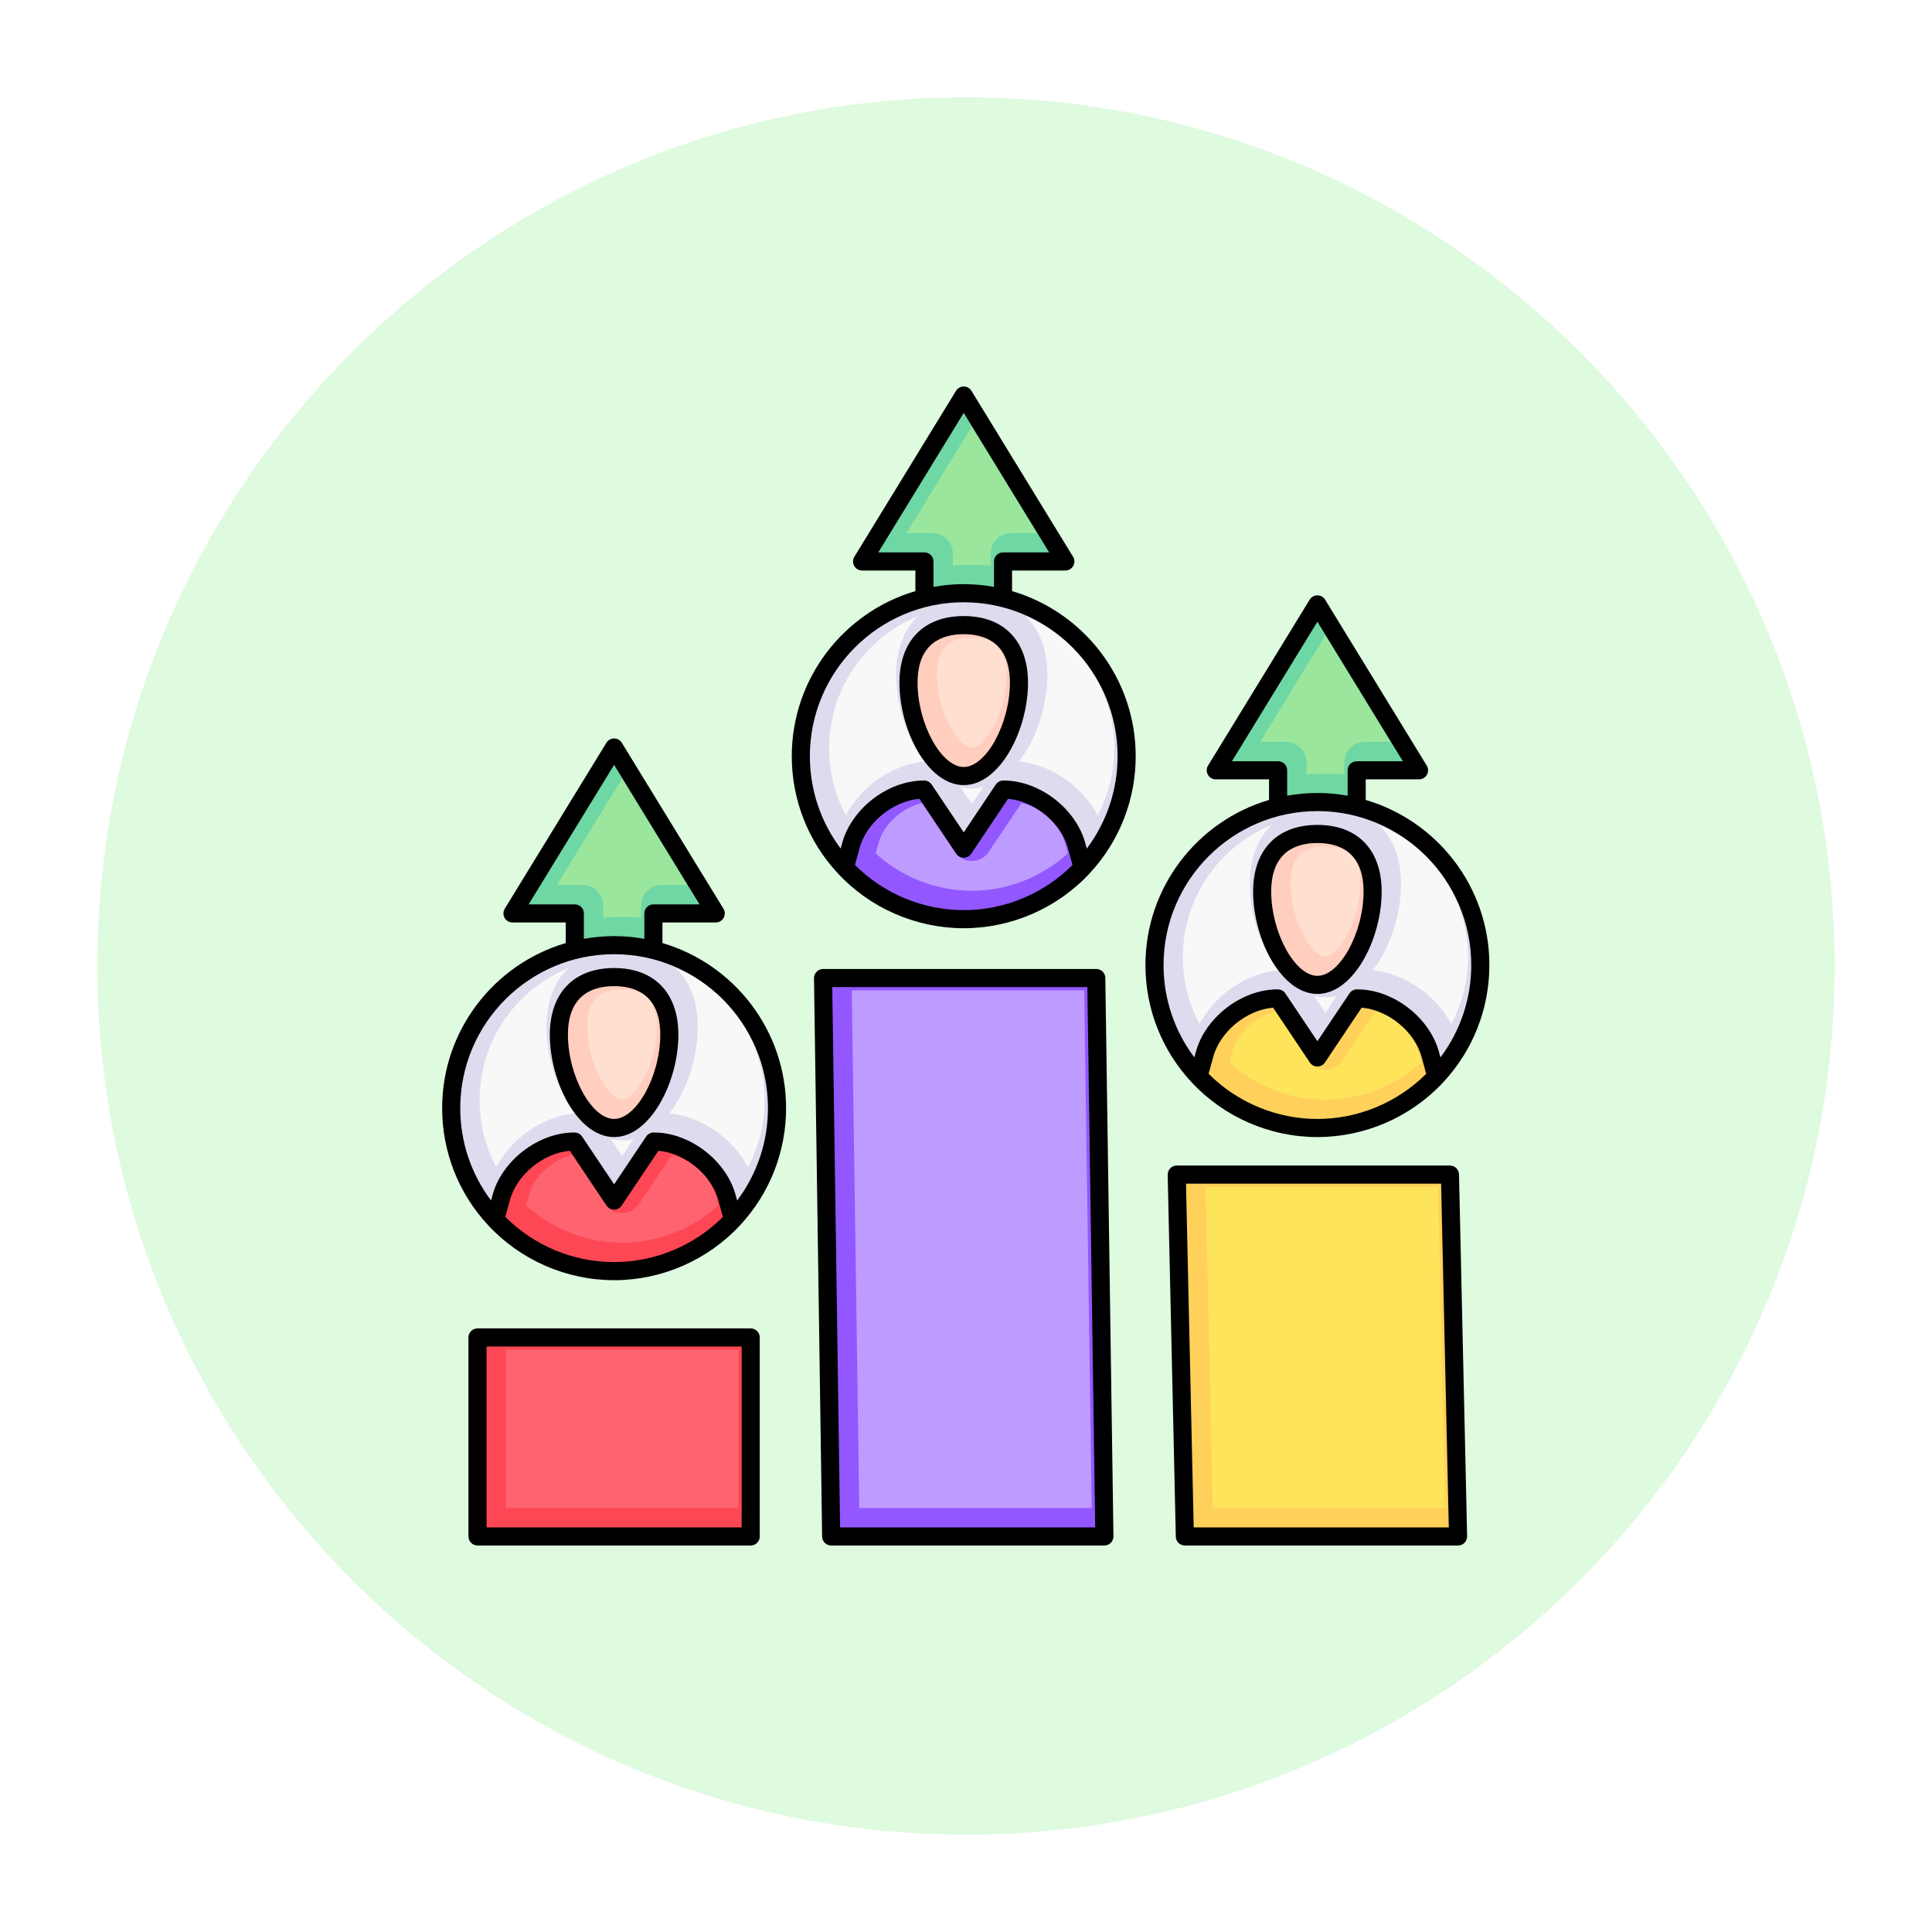
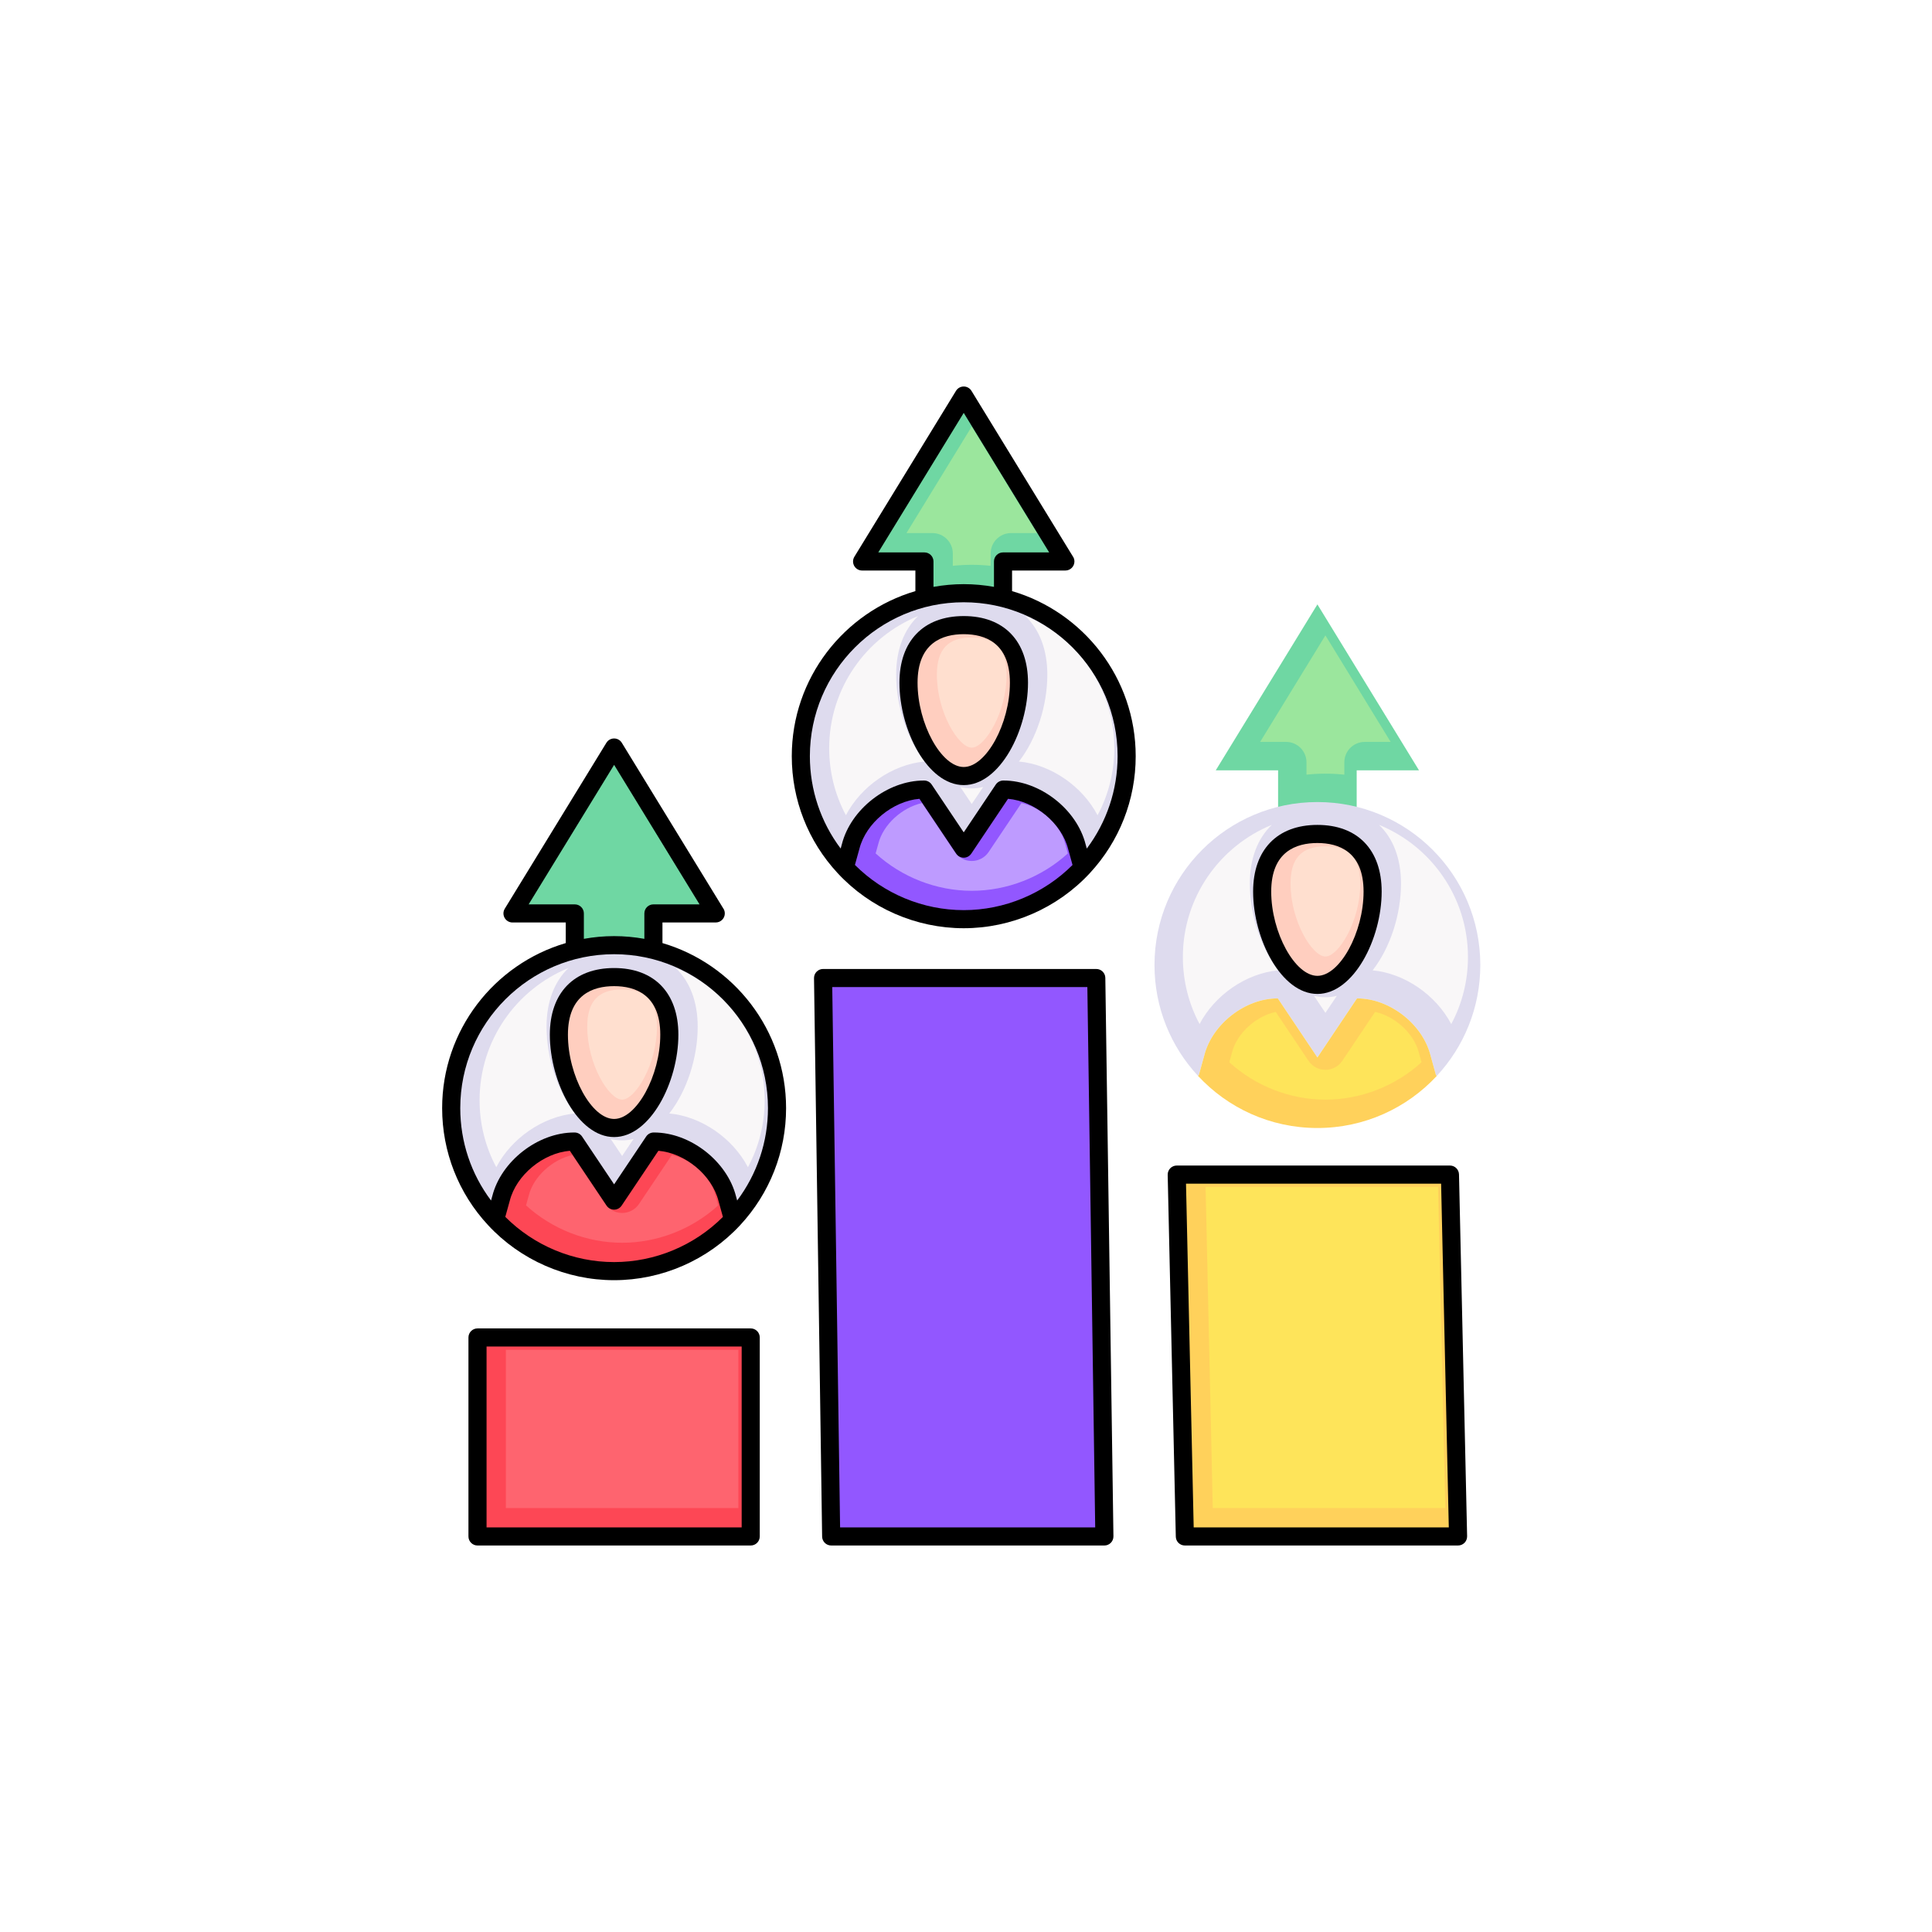
<svg xmlns="http://www.w3.org/2000/svg" width="500" zoomAndPan="magnify" viewBox="0 0 375 375" height="500" preserveAspectRatio="xMidYMid meet" version="1.0">
  <defs>
    <clipPath id="caefad746d">
-       <path d="M 18.895 18.895 L 356.395 18.895 L 356.395 356.395 L 18.895 356.395 Z M 18.895 18.895 " clip-rule="nonzero" />
-     </clipPath>
+       </clipPath>
    <clipPath id="48717a77d0">
      <path d="M 85.828 143 L 153 143 L 153 249 L 85.828 249 Z M 85.828 143 " clip-rule="nonzero" />
    </clipPath>
    <clipPath id="60d7f16f55">
-       <path d="M 222 115 L 289.078 115 L 289.078 221 L 222 221 Z M 222 115 " clip-rule="nonzero" />
-     </clipPath>
+       </clipPath>
  </defs>
-   <rect x="-37.5" width="450" fill="#ffffff" y="-37.5" height="450" fill-opacity="1" />
  <rect x="-37.5" width="450" fill="#ffffff" y="-37.5" height="450" fill-opacity="1" />
  <g clip-path="url(#caefad746d)">
    <path fill="#defadf" d="M 187.496 18.895 C 94.523 18.895 18.895 94.523 18.895 187.496 C 18.895 280.469 94.523 356.102 187.496 356.102 C 280.469 356.102 356.102 280.469 356.102 187.496 C 356.102 94.523 280.469 18.895 187.496 18.895 " fill-opacity="1" fill-rule="nonzero" />
  </g>
  <path fill="#6fd7a3" d="M 111.57 177.297 L 111.57 211.316 C 111.57 215.531 114.984 218.945 119.199 218.945 C 123.41 218.945 126.824 215.531 126.824 211.316 L 126.824 177.297 L 138.918 177.297 L 119.199 145.094 L 99.473 177.297 Z M 111.57 177.297 " fill-opacity="1" fill-rule="nonzero" />
  <path fill="#6fd7a3" d="M 179.43 108.98 L 179.43 143 C 179.43 147.215 182.844 150.633 187.059 150.633 C 191.27 150.633 194.684 147.215 194.684 143 L 194.684 108.98 L 206.781 108.98 L 187.059 76.777 L 167.336 108.98 Z M 179.43 108.98 " fill-opacity="1" fill-rule="nonzero" />
  <path fill="#6fd7a3" d="M 248.078 149.516 L 248.078 183.535 C 248.078 187.75 251.492 191.168 255.707 191.168 C 259.918 191.168 263.332 187.75 263.332 183.535 L 263.332 149.516 L 275.426 149.516 L 255.707 117.312 L 235.98 149.516 Z M 248.078 149.516 " fill-opacity="1" fill-rule="nonzero" />
  <path fill="#dedbee" d="M 150.82 215.09 C 150.82 223.398 147.617 230.965 142.375 236.609 L 142.207 236.453 L 141.156 232.637 C 139.613 226.551 133.211 221.57 126.934 221.57 L 126.879 221.57 L 119.199 233.035 L 111.516 221.57 L 111.457 221.57 C 105.18 221.57 98.785 226.547 97.242 232.637 L 96.184 236.453 L 96.023 236.605 C 90.773 230.965 87.578 223.398 87.578 215.09 C 87.578 197.617 101.73 183.457 119.199 183.457 C 136.66 183.457 150.82 197.617 150.82 215.09 Z M 150.82 215.09 " fill-opacity="1" fill-rule="nonzero" />
  <path fill="#fd4755" d="M 142.207 236.453 L 142.375 236.609 C 136.602 242.836 128.352 246.727 119.199 246.727 C 110.043 246.727 101.789 242.828 96.023 236.605 L 96.188 236.453 L 97.242 232.637 C 98.785 226.547 105.18 221.57 111.457 221.57 L 111.516 221.57 L 119.199 233.035 L 126.883 221.57 L 126.938 221.57 C 133.211 221.57 139.613 226.547 141.156 232.637 Z M 142.207 236.453 " fill-opacity="1" fill-rule="nonzero" />
  <path fill="#ffcebf" d="M 108.48 200.836 C 108.48 192.746 113.277 189.652 119.199 189.652 C 125.117 189.652 129.914 192.746 129.914 200.836 C 129.914 208.926 125.117 218.945 119.199 218.945 C 113.277 218.945 108.48 208.926 108.48 200.836 Z M 108.48 200.836 " fill-opacity="1" fill-rule="nonzero" />
  <path fill="#dedbee" d="M 218.68 146.777 C 218.68 155.082 215.477 162.648 210.234 168.297 L 210.066 168.137 L 209.016 164.32 C 207.473 158.234 201.07 153.258 194.797 153.258 L 194.742 153.258 L 187.059 164.719 L 179.379 153.258 L 179.316 153.258 C 173.043 153.258 166.645 158.234 165.102 164.32 L 164.047 168.137 L 163.883 168.289 C 158.637 162.648 155.438 155.082 155.438 146.777 C 155.438 129.301 169.594 115.141 187.059 115.141 C 204.52 115.141 218.68 129.301 218.68 146.777 Z M 218.68 146.777 " fill-opacity="1" fill-rule="nonzero" />
  <path fill="#9257ff" d="M 210.066 168.137 L 210.238 168.297 C 204.461 174.52 196.211 178.41 187.059 178.41 C 177.902 178.41 169.648 174.516 163.883 168.289 L 164.047 168.137 L 165.105 164.32 C 166.645 158.234 173.043 153.254 179.316 153.254 L 179.379 153.254 L 187.059 164.719 L 194.742 153.254 L 194.797 153.254 C 201.074 153.254 207.473 158.234 209.016 164.32 Z M 210.066 168.137 " fill-opacity="1" fill-rule="nonzero" />
  <path fill="#ffcebf" d="M 176.34 132.52 C 176.34 124.43 181.141 121.336 187.059 121.336 C 192.977 121.336 197.777 124.43 197.777 132.52 C 197.777 140.609 192.977 150.633 187.059 150.633 C 181.141 150.633 176.34 140.609 176.34 132.52 Z M 176.34 132.52 " fill-opacity="1" fill-rule="nonzero" />
  <path fill="#dedbee" d="M 287.328 187.309 C 287.328 195.617 284.125 203.184 278.883 208.832 L 278.715 208.672 L 277.664 204.855 C 276.121 198.77 269.719 193.789 263.445 193.789 L 263.391 193.789 L 255.707 205.254 L 248.023 193.789 L 247.965 193.789 C 241.688 193.789 235.293 198.77 233.75 204.855 L 232.691 208.672 L 232.531 208.824 C 227.285 203.184 224.086 195.617 224.086 187.312 C 224.086 169.836 238.238 155.676 255.707 155.676 C 273.168 155.676 287.328 169.836 287.328 187.309 Z M 287.328 187.309 " fill-opacity="1" fill-rule="nonzero" />
  <path fill="#ffd15b" d="M 278.715 208.672 L 278.883 208.832 C 273.109 215.055 264.859 218.945 255.707 218.945 C 246.551 218.945 238.297 215.051 232.531 208.824 L 232.695 208.672 L 233.75 204.855 C 235.293 198.77 241.691 193.789 247.965 193.789 L 248.027 193.789 L 255.707 205.254 L 263.391 193.789 L 263.445 193.789 C 269.719 193.789 276.121 198.766 277.664 204.855 Z M 278.715 208.672 " fill-opacity="1" fill-rule="nonzero" />
  <path fill="#ffcebf" d="M 244.988 173.055 C 244.988 164.965 249.785 161.871 255.707 161.871 C 261.625 161.871 266.426 164.965 266.426 173.055 C 266.426 181.145 261.625 191.168 255.707 191.168 C 249.785 191.168 244.988 181.145 244.988 173.055 Z M 244.988 173.055 " fill-opacity="1" fill-rule="nonzero" />
  <path fill="#fd4755" d="M 92.684 259.602 L 145.715 259.602 L 145.715 298.223 L 92.684 298.223 Z M 92.684 259.602 " fill-opacity="1" fill-rule="nonzero" />
  <path fill="#9257ff" d="M 212.789 189.832 L 159.758 189.832 L 161.332 298.223 L 214.363 298.223 Z M 212.789 189.832 " fill-opacity="1" fill-rule="nonzero" />
  <path fill="#ffd15b" d="M 281.434 227.988 L 228.406 227.988 L 229.98 298.223 L 283.008 298.223 Z M 281.434 227.988 " fill-opacity="1" fill-rule="nonzero" />
-   <path fill="#9be69d" d="M 117.078 175.738 C 117.078 173.559 115.305 171.785 113.125 171.785 L 108.086 171.785 L 120.754 151.105 L 133.418 171.785 L 128.379 171.785 C 126.199 171.785 124.426 173.559 124.426 175.738 L 124.426 178.141 C 123.195 178.012 121.965 177.945 120.754 177.945 C 119.539 177.945 118.309 178.012 117.078 178.141 Z M 117.078 175.738 " fill-opacity="1" fill-rule="nonzero" />
  <path fill="#9be69d" d="M 184.938 107.426 C 184.938 105.242 183.164 103.469 180.984 103.469 L 175.945 103.469 L 188.613 82.789 L 201.277 103.469 L 196.242 103.469 C 194.062 103.469 192.289 105.242 192.289 107.426 L 192.289 109.824 C 191.055 109.695 189.828 109.629 188.613 109.629 C 187.398 109.629 186.172 109.695 184.938 109.824 Z M 184.938 107.426 " fill-opacity="1" fill-rule="nonzero" />
  <path fill="#9be69d" d="M 253.586 147.961 C 253.586 145.777 251.812 144.004 249.633 144.004 L 244.594 144.004 L 257.262 123.324 L 269.926 144.004 L 264.887 144.004 C 262.707 144.004 260.938 145.777 260.938 147.961 L 260.938 150.359 C 259.703 150.23 258.477 150.164 257.262 150.164 C 256.047 150.164 254.82 150.23 253.586 150.359 Z M 253.586 147.961 " fill-opacity="1" fill-rule="nonzero" />
  <path fill="#f9f7f8" d="M 145.172 226.559 C 142.242 220.949 136.156 216.695 129.906 216.125 C 133.316 211.77 135.422 205.316 135.422 199.281 C 135.422 194.414 133.898 190.508 131.152 187.883 C 141.273 192.004 148.422 201.949 148.422 213.535 C 148.422 218.145 147.309 222.578 145.172 226.559 Z M 96.328 226.555 C 94.199 222.578 93.086 218.145 93.086 213.535 C 93.086 201.953 100.234 192.008 110.348 187.887 C 107.609 190.508 106.082 194.414 106.082 199.281 C 106.082 205.316 108.188 211.77 111.598 216.125 C 105.344 216.695 99.254 220.949 96.328 226.555 Z M 118.535 221.07 C 119.258 221.25 119.996 221.344 120.754 221.344 C 121.512 221.344 122.25 221.25 122.973 221.07 L 120.754 224.379 Z M 118.535 221.07 " fill-opacity="1" fill-rule="nonzero" />
  <path fill="#fe646f" d="M 120.754 241.219 C 113.895 241.219 107.168 238.586 102.102 233.961 L 102.629 232.051 C 103.562 228.359 107.219 225.051 111.109 224.188 L 117.469 233.68 C 118.207 234.777 119.434 235.434 120.754 235.434 C 122.074 235.434 123.301 234.777 124.035 233.68 L 130.398 224.188 C 134.289 225.055 137.949 228.379 138.887 232.09 L 139.406 233.969 C 134.336 238.59 127.605 241.219 120.754 241.219 Z M 120.754 241.219 " fill-opacity="1" fill-rule="nonzero" />
  <path fill="#ffdfcf" d="M 120.754 213.438 C 118.207 213.438 113.984 206.578 113.984 199.281 C 113.984 194.348 116.137 192.051 120.754 192.051 C 125.367 192.051 127.52 194.348 127.52 199.281 C 127.52 206.578 123.297 213.438 120.754 213.438 Z M 120.754 213.438 " fill-opacity="1" fill-rule="nonzero" />
  <path fill="#f9f7f8" d="M 213.035 158.246 C 210.102 152.637 204.016 148.383 197.77 147.812 C 201.176 143.453 203.285 137.004 203.285 130.965 C 203.285 126.098 201.758 122.191 199.016 119.566 C 209.133 123.688 216.285 133.633 216.285 145.219 C 216.285 149.828 215.168 154.262 213.035 158.246 Z M 164.191 158.238 C 162.059 154.262 160.945 149.828 160.945 145.219 C 160.945 133.637 168.094 123.691 178.211 119.57 C 175.469 122.195 173.941 126.102 173.941 130.965 C 173.941 137.004 176.051 143.453 179.457 147.812 C 173.203 148.379 167.113 152.633 164.191 158.238 Z M 186.398 152.754 C 187.117 152.934 187.855 153.031 188.613 153.031 C 189.371 153.031 190.113 152.934 190.832 152.754 L 188.613 156.062 Z M 186.398 152.754 " fill-opacity="1" fill-rule="nonzero" />
  <path fill="#be9bff" d="M 188.613 172.902 C 181.758 172.902 175.027 170.27 169.961 165.645 L 170.492 163.734 C 171.426 160.043 175.082 156.734 178.969 155.871 L 185.332 165.363 C 186.066 166.461 187.293 167.117 188.613 167.117 C 189.934 167.117 191.16 166.461 191.898 165.367 L 198.262 155.875 C 202.148 156.742 205.809 160.062 206.75 163.773 L 207.266 165.652 C 202.195 170.273 195.469 172.902 188.613 172.902 Z M 188.613 172.902 " fill-opacity="1" fill-rule="nonzero" />
  <path fill="#ffdfcf" d="M 188.613 145.121 C 186.07 145.121 181.848 138.266 181.848 130.965 C 181.848 126.031 183.996 123.734 188.613 123.734 C 193.23 123.734 195.379 126.031 195.379 130.965 C 195.379 138.266 191.16 145.121 188.613 145.121 Z M 188.613 145.121 " fill-opacity="1" fill-rule="nonzero" />
  <path fill="#f9f7f8" d="M 281.684 198.777 C 278.75 193.168 272.664 188.918 266.418 188.348 C 269.824 183.988 271.934 177.539 271.934 171.5 C 271.934 166.633 270.406 162.727 267.664 160.102 C 277.781 164.223 284.93 174.168 284.93 185.754 C 284.93 190.363 283.816 194.797 281.684 198.777 Z M 232.836 198.773 C 230.707 194.797 229.594 190.363 229.594 185.754 C 229.594 174.172 236.742 164.227 246.859 160.102 C 244.117 162.73 242.59 166.633 242.59 171.5 C 242.59 177.535 244.699 183.988 248.105 188.344 C 241.852 188.914 235.762 193.168 232.836 198.773 Z M 255.047 193.289 C 255.766 193.469 256.504 193.566 257.262 193.566 C 258.02 193.566 258.758 193.469 259.48 193.289 L 257.262 196.598 Z M 255.047 193.289 " fill-opacity="1" fill-rule="nonzero" />
  <path fill="#fee45a" d="M 257.262 213.438 C 250.402 213.438 243.676 210.805 238.609 206.18 L 239.137 204.27 C 240.074 200.578 243.727 197.27 247.617 196.406 L 253.977 205.898 C 254.715 206.996 255.941 207.652 257.262 207.652 C 258.582 207.652 259.809 206.996 260.543 205.902 L 266.906 196.406 C 270.797 197.273 274.457 200.598 275.398 204.309 L 275.914 206.188 C 270.844 210.809 264.117 213.438 257.262 213.438 Z M 257.262 213.438 " fill-opacity="1" fill-rule="nonzero" />
  <path fill="#ffdfcf" d="M 257.262 185.656 C 254.715 185.656 250.496 178.801 250.496 171.5 C 250.496 166.566 252.645 164.27 257.262 164.27 C 261.875 164.27 264.027 166.566 264.027 171.5 C 264.027 178.801 259.805 185.656 257.262 185.656 Z M 257.262 185.656 " fill-opacity="1" fill-rule="nonzero" />
  <path fill="#fe646f" d="M 98.191 262 L 143.316 262 L 143.316 292.711 L 98.191 292.711 Z M 98.191 262 " fill-opacity="1" fill-rule="nonzero" />
-   <path fill="#be9bff" d="M 166.781 292.711 L 165.324 192.234 L 210.445 192.234 L 211.906 292.711 Z M 166.781 292.711 " fill-opacity="1" fill-rule="nonzero" />
  <path fill="#fee45a" d="M 235.398 292.711 L 234.004 230.387 L 279.125 230.387 L 280.52 292.711 Z M 235.398 292.711 " fill-opacity="1" fill-rule="nonzero" />
  <path fill="#000000" d="M 206.781 110.738 C 206.785 110.738 206.785 110.738 206.789 110.738 C 207.758 110.738 208.547 109.949 208.547 108.98 C 208.547 108.586 208.414 108.219 208.195 107.926 L 188.559 75.859 C 188.238 75.336 187.668 75.02 187.059 75.02 C 186.449 75.02 185.879 75.336 185.562 75.859 L 165.836 108.062 C 165.504 108.605 165.492 109.285 165.801 109.84 C 166.113 110.395 166.699 110.738 167.336 110.738 L 177.676 110.738 L 177.676 114.734 C 163.828 118.805 153.684 131.625 153.684 146.777 C 153.684 155.242 156.848 163.305 162.594 169.484 C 168.883 176.273 177.801 180.168 187.059 180.168 C 196.312 180.168 205.227 176.277 211.523 169.492 C 217.273 163.297 220.438 155.23 220.438 146.777 C 220.438 131.621 210.293 118.801 196.441 114.734 L 196.441 110.738 Z M 192.93 108.98 L 192.93 113.91 C 191.023 113.57 189.062 113.383 187.059 113.383 C 185.055 113.383 183.094 113.57 181.188 113.91 L 181.188 108.98 C 181.188 108.008 180.402 107.223 179.43 107.223 L 170.473 107.223 L 187.059 80.141 L 203.645 107.223 L 194.688 107.223 C 193.715 107.223 192.93 108.008 192.93 108.98 Z M 165.941 167.883 L 166.809 164.754 C 168.074 159.75 173.289 155.48 178.465 155.051 L 185.602 165.699 C 185.926 166.184 186.473 166.477 187.059 166.477 C 187.645 166.477 188.191 166.184 188.52 165.699 L 195.656 155.051 C 200.832 155.484 206.047 159.754 207.324 164.789 L 208.176 167.891 C 202.598 173.469 194.969 176.656 187.059 176.656 C 179.145 176.652 171.516 173.469 165.941 167.883 Z M 210.945 164.707 L 210.719 163.891 C 208.988 157.059 201.848 151.5 194.797 151.5 L 194.742 151.5 C 194.156 151.5 193.609 151.793 193.281 152.277 L 187.059 161.562 L 180.836 152.277 C 180.512 151.793 179.965 151.5 179.379 151.5 L 179.316 151.5 C 172.27 151.5 165.129 157.059 163.41 163.852 L 163.176 164.703 C 159.301 159.559 157.195 153.301 157.195 146.777 C 157.195 130.301 170.594 116.898 187.059 116.898 C 203.527 116.898 216.926 130.301 216.926 146.777 C 216.926 153.293 214.816 159.551 210.945 164.707 Z M 210.945 164.707 " fill-opacity="1" fill-rule="nonzero" />
  <g clip-path="url(#48717a77d0)">
    <path fill="#000000" d="M 119.199 248.484 C 128.449 248.484 137.367 244.594 143.664 237.805 C 149.41 231.613 152.578 223.547 152.578 215.09 C 152.578 199.938 142.43 187.117 128.582 183.051 L 128.582 179.051 L 138.918 179.051 C 138.922 179.051 138.926 179.051 138.93 179.051 C 139.898 179.051 140.684 178.266 140.684 177.297 C 140.684 176.898 140.555 176.535 140.336 176.242 L 120.695 144.176 C 120.375 143.652 119.809 143.336 119.199 143.336 C 118.586 143.336 118.02 143.652 117.699 144.176 L 97.977 176.379 C 97.645 176.918 97.633 177.598 97.941 178.152 C 98.254 178.711 98.84 179.055 99.473 179.055 L 109.812 179.055 L 109.812 183.051 C 95.965 187.117 85.82 199.938 85.82 215.09 C 85.82 223.555 88.988 231.621 94.734 237.801 C 101.023 244.59 109.938 248.484 119.199 248.484 Z M 111.57 175.539 L 102.609 175.539 L 119.199 148.457 L 135.781 175.539 L 126.824 175.539 C 125.855 175.539 125.07 176.324 125.07 177.297 L 125.07 182.227 C 123.16 181.887 121.203 181.699 119.199 181.699 C 117.195 181.699 115.234 181.887 113.328 182.227 L 113.328 177.297 C 113.328 176.324 112.539 175.539 111.57 175.539 Z M 119.199 185.211 C 135.668 185.211 149.062 198.617 149.062 215.09 C 149.062 221.609 146.957 227.867 143.082 233.02 L 142.859 232.207 C 141.129 225.375 133.984 219.816 126.934 219.816 L 126.883 219.816 C 126.297 219.816 125.75 220.105 125.422 220.594 L 119.199 229.879 L 112.977 220.594 C 112.648 220.105 112.102 219.816 111.516 219.816 L 111.457 219.816 C 104.41 219.816 97.27 225.375 95.551 232.168 L 95.312 233.02 C 91.441 227.875 89.336 221.617 89.336 215.09 C 89.336 198.617 102.73 185.211 119.199 185.211 Z M 98.078 236.195 L 98.945 233.07 C 100.211 228.066 105.426 223.797 110.605 223.367 L 117.738 234.012 C 118.066 234.5 118.613 234.793 119.199 234.793 C 119.785 234.793 120.332 234.5 120.656 234.012 L 127.793 223.367 C 132.973 223.801 138.188 228.066 139.461 233.105 L 140.316 236.203 C 134.738 241.785 127.105 244.969 119.199 244.969 C 111.281 244.969 103.652 241.781 98.078 236.195 Z M 98.078 236.195 " fill-opacity="1" fill-rule="nonzero" />
  </g>
  <path fill="#000000" d="M 106.723 200.836 C 106.723 210.023 112.172 220.703 119.199 220.703 C 126.223 220.703 131.672 210.023 131.672 200.836 C 131.672 192.734 127.008 187.895 119.199 187.895 C 111.387 187.895 106.723 192.73 106.723 200.836 Z M 119.199 217.188 C 114.84 217.188 110.234 208.785 110.234 200.836 C 110.234 193.043 115.109 191.41 119.199 191.41 C 123.285 191.41 128.16 193.043 128.16 200.836 C 128.16 208.785 123.555 217.188 119.199 217.188 Z M 119.199 217.188 " fill-opacity="1" fill-rule="nonzero" />
  <path fill="#000000" d="M 187.059 119.578 C 179.246 119.578 174.582 124.418 174.582 132.52 C 174.582 141.707 180.031 152.387 187.059 152.387 C 194.086 152.387 199.535 141.707 199.535 132.52 C 199.535 124.418 194.871 119.578 187.059 119.578 Z M 187.059 148.875 C 182.703 148.875 178.098 140.469 178.098 132.52 C 178.098 124.73 182.969 123.094 187.059 123.094 C 191.148 123.094 196.02 124.73 196.02 132.52 C 196.02 140.469 191.414 148.875 187.059 148.875 Z M 187.059 148.875 " fill-opacity="1" fill-rule="nonzero" />
  <g clip-path="url(#60d7f16f55)">
    <path fill="#000000" d="M 265.09 155.27 L 265.09 151.273 L 275.426 151.273 C 275.43 151.273 275.434 151.273 275.438 151.273 C 276.406 151.273 277.191 150.484 277.191 149.516 C 277.191 149.121 277.062 148.754 276.844 148.461 L 257.203 116.395 C 256.883 115.871 256.316 115.555 255.707 115.555 C 255.094 115.555 254.527 115.875 254.207 116.395 L 234.484 148.598 C 234.152 149.141 234.137 149.82 234.449 150.375 C 234.758 150.93 235.344 151.273 235.98 151.273 L 246.32 151.273 L 246.32 155.27 C 232.473 159.34 222.328 172.16 222.328 187.312 C 222.328 195.777 225.496 203.84 231.242 210.02 C 237.531 216.809 246.445 220.703 255.707 220.703 C 264.957 220.703 273.875 216.812 280.172 210.027 C 285.922 203.832 289.086 195.766 289.086 187.312 C 289.086 172.156 278.941 159.336 265.09 155.27 Z M 234.586 208.418 L 235.453 205.289 C 236.723 200.285 241.934 196.016 247.113 195.586 L 254.246 206.234 C 254.574 206.719 255.121 207.012 255.707 207.012 C 256.293 207.012 256.84 206.719 257.164 206.234 L 264.301 195.586 C 269.48 196.02 274.695 200.289 275.969 205.324 L 276.824 208.426 C 271.246 214.004 263.617 217.188 255.707 217.188 C 247.789 217.188 240.16 214 234.586 208.418 Z M 279.59 205.242 L 279.367 204.426 C 277.637 197.594 270.492 192.035 263.445 192.035 L 263.391 192.035 C 262.805 192.035 262.258 192.324 261.93 192.812 L 255.707 202.098 L 249.484 192.812 C 249.156 192.324 248.609 192.035 248.023 192.035 L 247.965 192.035 C 240.918 192.035 233.777 197.594 232.059 204.387 L 231.824 205.238 C 227.949 200.094 225.844 193.836 225.844 187.312 C 225.844 170.836 239.238 157.434 255.707 157.434 C 272.176 157.434 285.57 170.836 285.57 187.312 C 285.57 193.828 283.465 200.086 279.59 205.242 Z M 248.078 147.758 L 239.117 147.758 L 255.707 120.676 L 272.293 147.758 L 263.336 147.758 C 262.363 147.758 261.578 148.543 261.578 149.516 L 261.578 154.445 C 259.672 154.105 257.711 153.918 255.707 153.918 C 253.703 153.918 251.742 154.105 249.836 154.445 L 249.836 149.516 C 249.836 148.543 249.047 147.758 248.078 147.758 Z M 248.078 147.758 " fill-opacity="1" fill-rule="nonzero" />
  </g>
  <path fill="#000000" d="M 255.707 160.113 C 247.895 160.113 243.23 164.953 243.23 173.055 C 243.23 182.242 248.68 192.922 255.707 192.922 C 262.73 192.922 268.18 182.242 268.18 173.055 C 268.18 164.953 263.516 160.113 255.707 160.113 Z M 255.707 189.41 C 251.352 189.41 246.742 181.004 246.742 173.055 C 246.742 165.262 251.617 163.629 255.707 163.629 C 259.793 163.629 264.668 165.262 264.668 173.055 C 264.668 181.004 260.062 189.41 255.707 189.41 Z M 255.707 189.41 " fill-opacity="1" fill-rule="nonzero" />
  <path fill="#000000" d="M 147.469 298.223 L 147.469 259.602 C 147.469 258.633 146.684 257.844 145.715 257.844 L 92.684 257.844 C 91.715 257.844 90.926 258.633 90.926 259.602 L 90.926 298.223 C 90.926 299.195 91.715 299.98 92.684 299.98 L 145.715 299.98 C 146.684 299.98 147.469 299.195 147.469 298.223 Z M 94.441 261.359 L 143.957 261.359 L 143.957 296.465 L 94.441 296.465 Z M 94.441 261.359 " fill-opacity="1" fill-rule="nonzero" />
  <path fill="#000000" d="M 212.789 188.078 L 159.758 188.078 C 159.289 188.078 158.836 188.266 158.508 188.602 C 158.176 188.934 157.996 189.391 158 189.859 L 159.574 298.25 C 159.59 299.211 160.371 299.98 161.332 299.98 L 214.363 299.98 C 214.832 299.98 215.281 299.793 215.613 299.457 C 215.941 299.121 216.125 298.668 216.117 298.195 L 214.543 189.809 C 214.531 188.848 213.746 188.078 212.789 188.078 Z M 211.055 191.59 L 212.578 296.465 L 163.062 296.465 L 161.539 191.59 Z M 211.055 191.59 " fill-opacity="1" fill-rule="nonzero" />
  <path fill="#000000" d="M 281.434 226.23 L 228.406 226.23 C 227.934 226.23 227.48 226.422 227.148 226.758 C 226.82 227.098 226.637 227.555 226.648 228.027 L 228.223 298.262 C 228.242 299.219 229.023 299.98 229.98 299.98 L 283.008 299.98 C 283.48 299.98 283.934 299.789 284.266 299.453 C 284.594 299.113 284.773 298.656 284.766 298.184 L 283.191 227.949 C 283.168 226.996 282.391 226.23 281.434 226.23 Z M 279.719 229.746 L 281.211 296.465 L 231.695 296.465 L 230.203 229.746 Z M 279.719 229.746 " fill-opacity="1" fill-rule="nonzero" />
</svg>